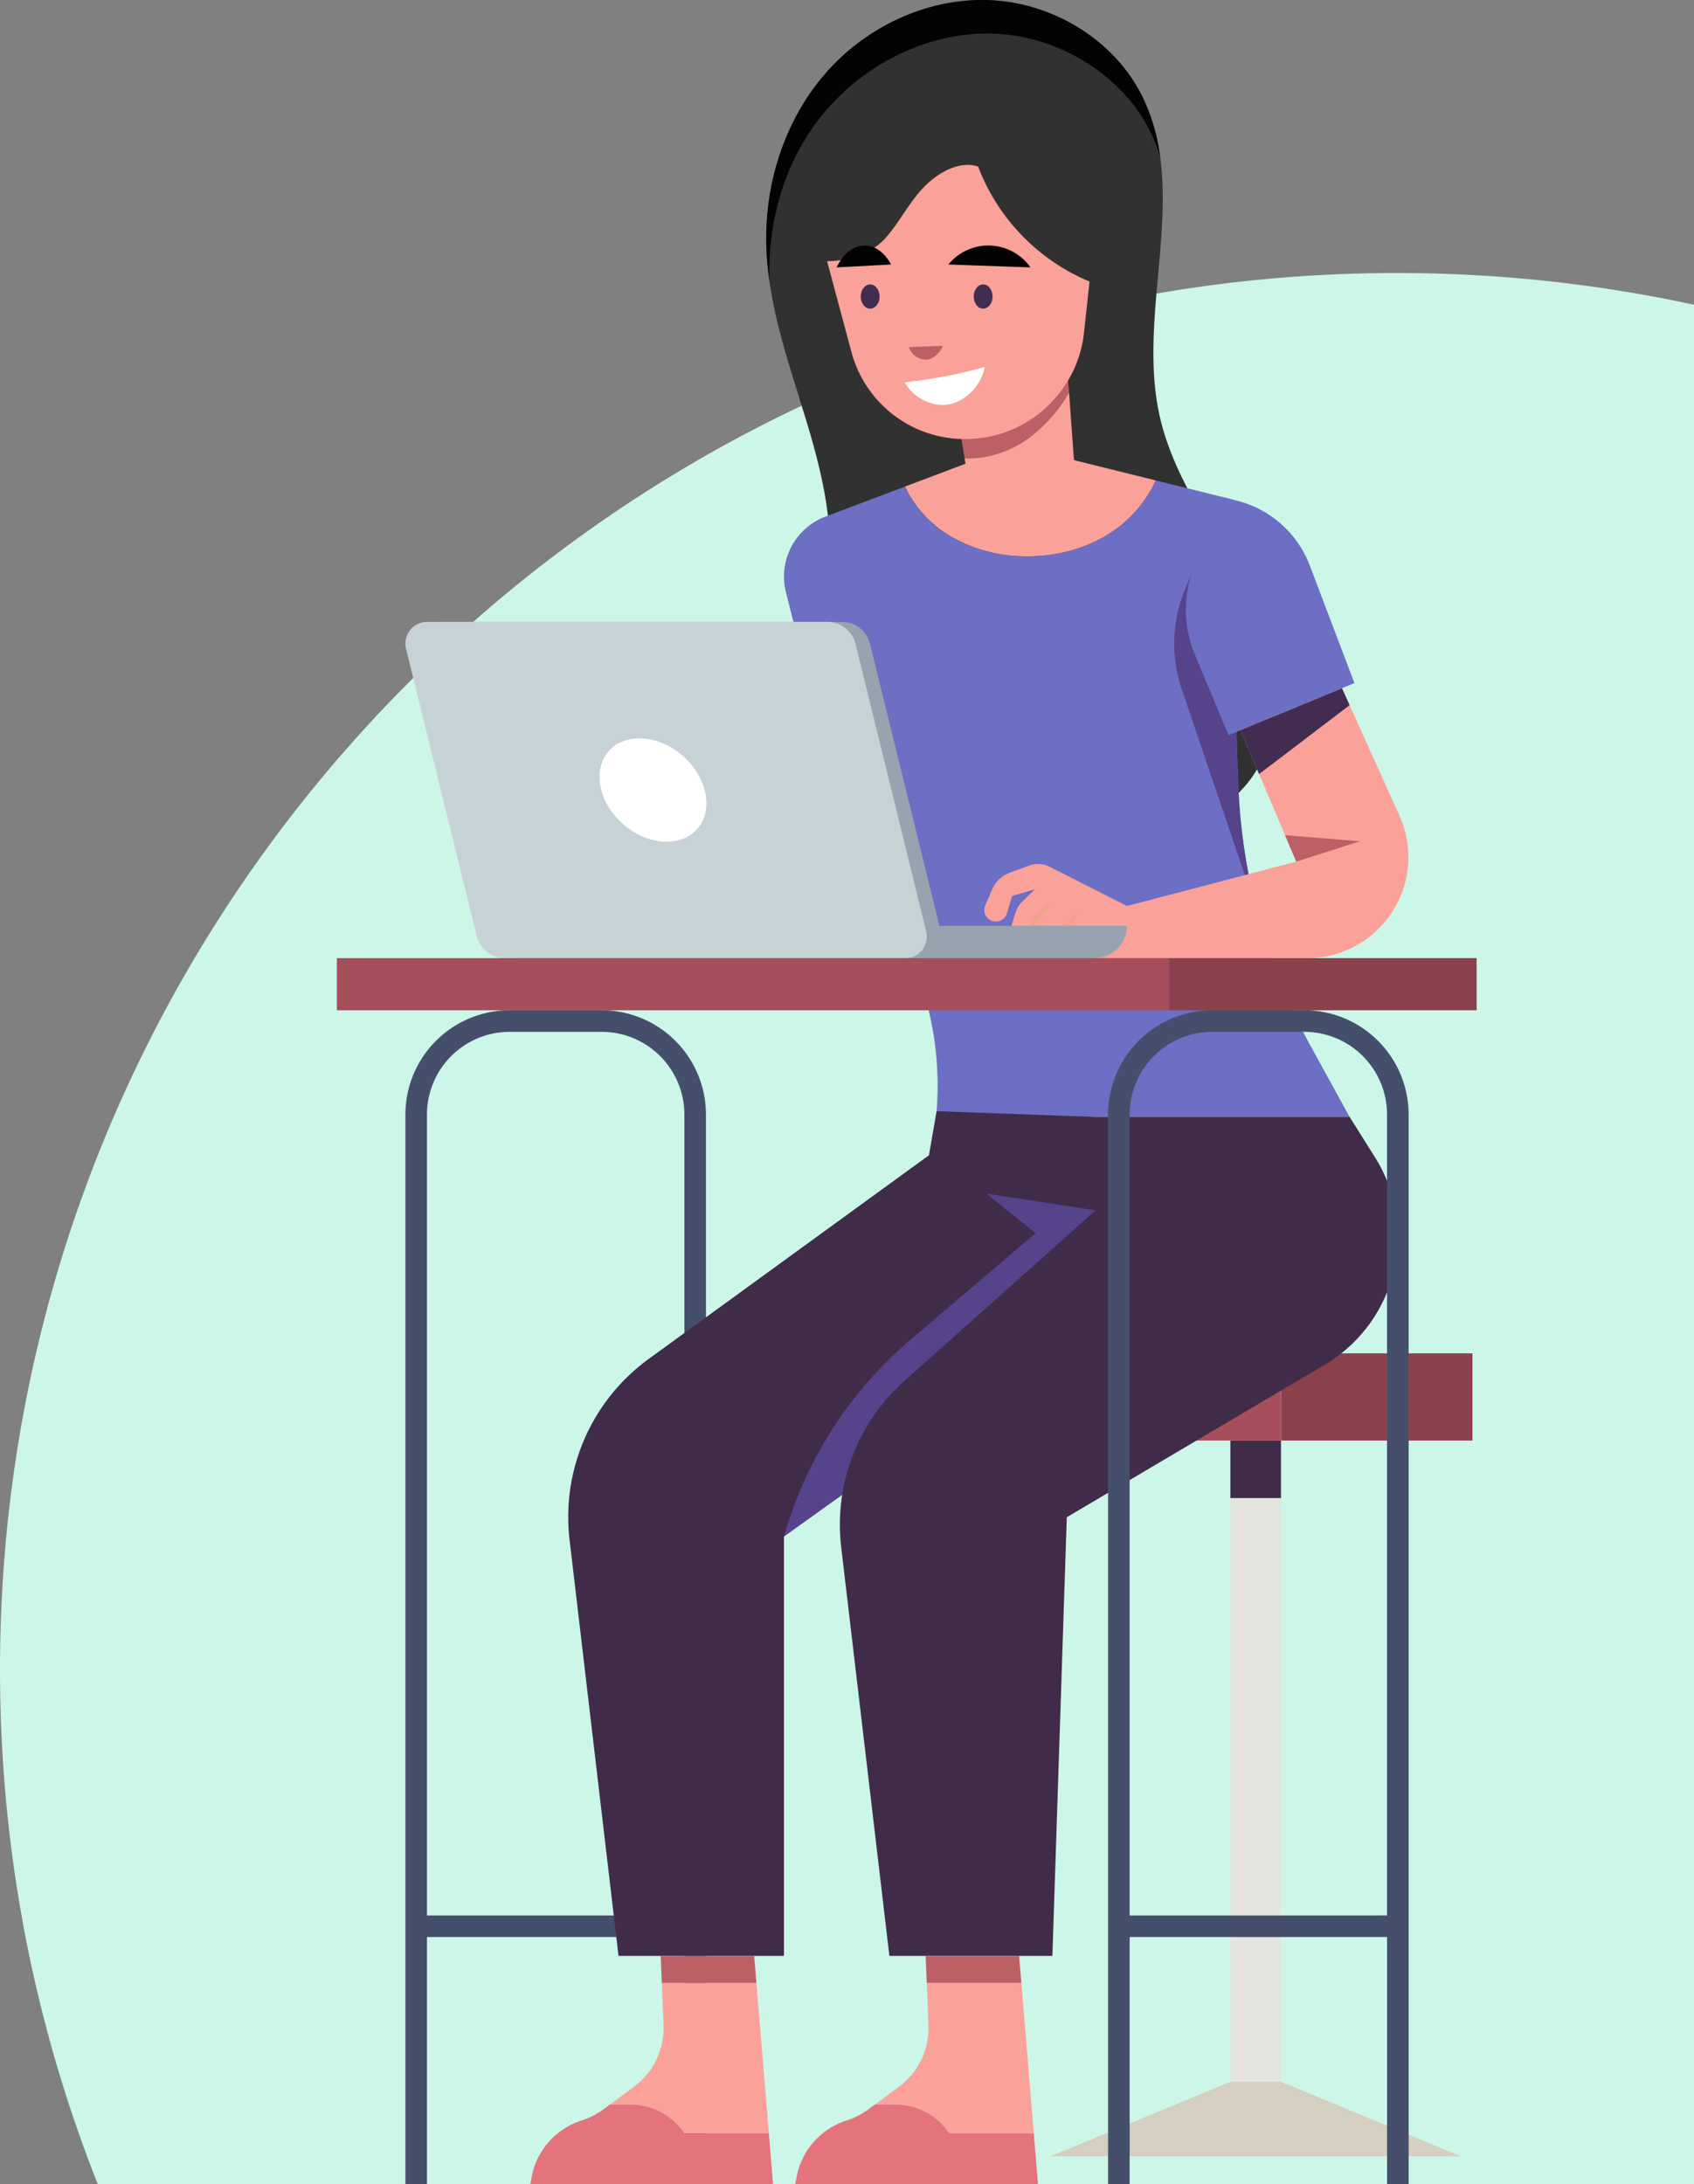
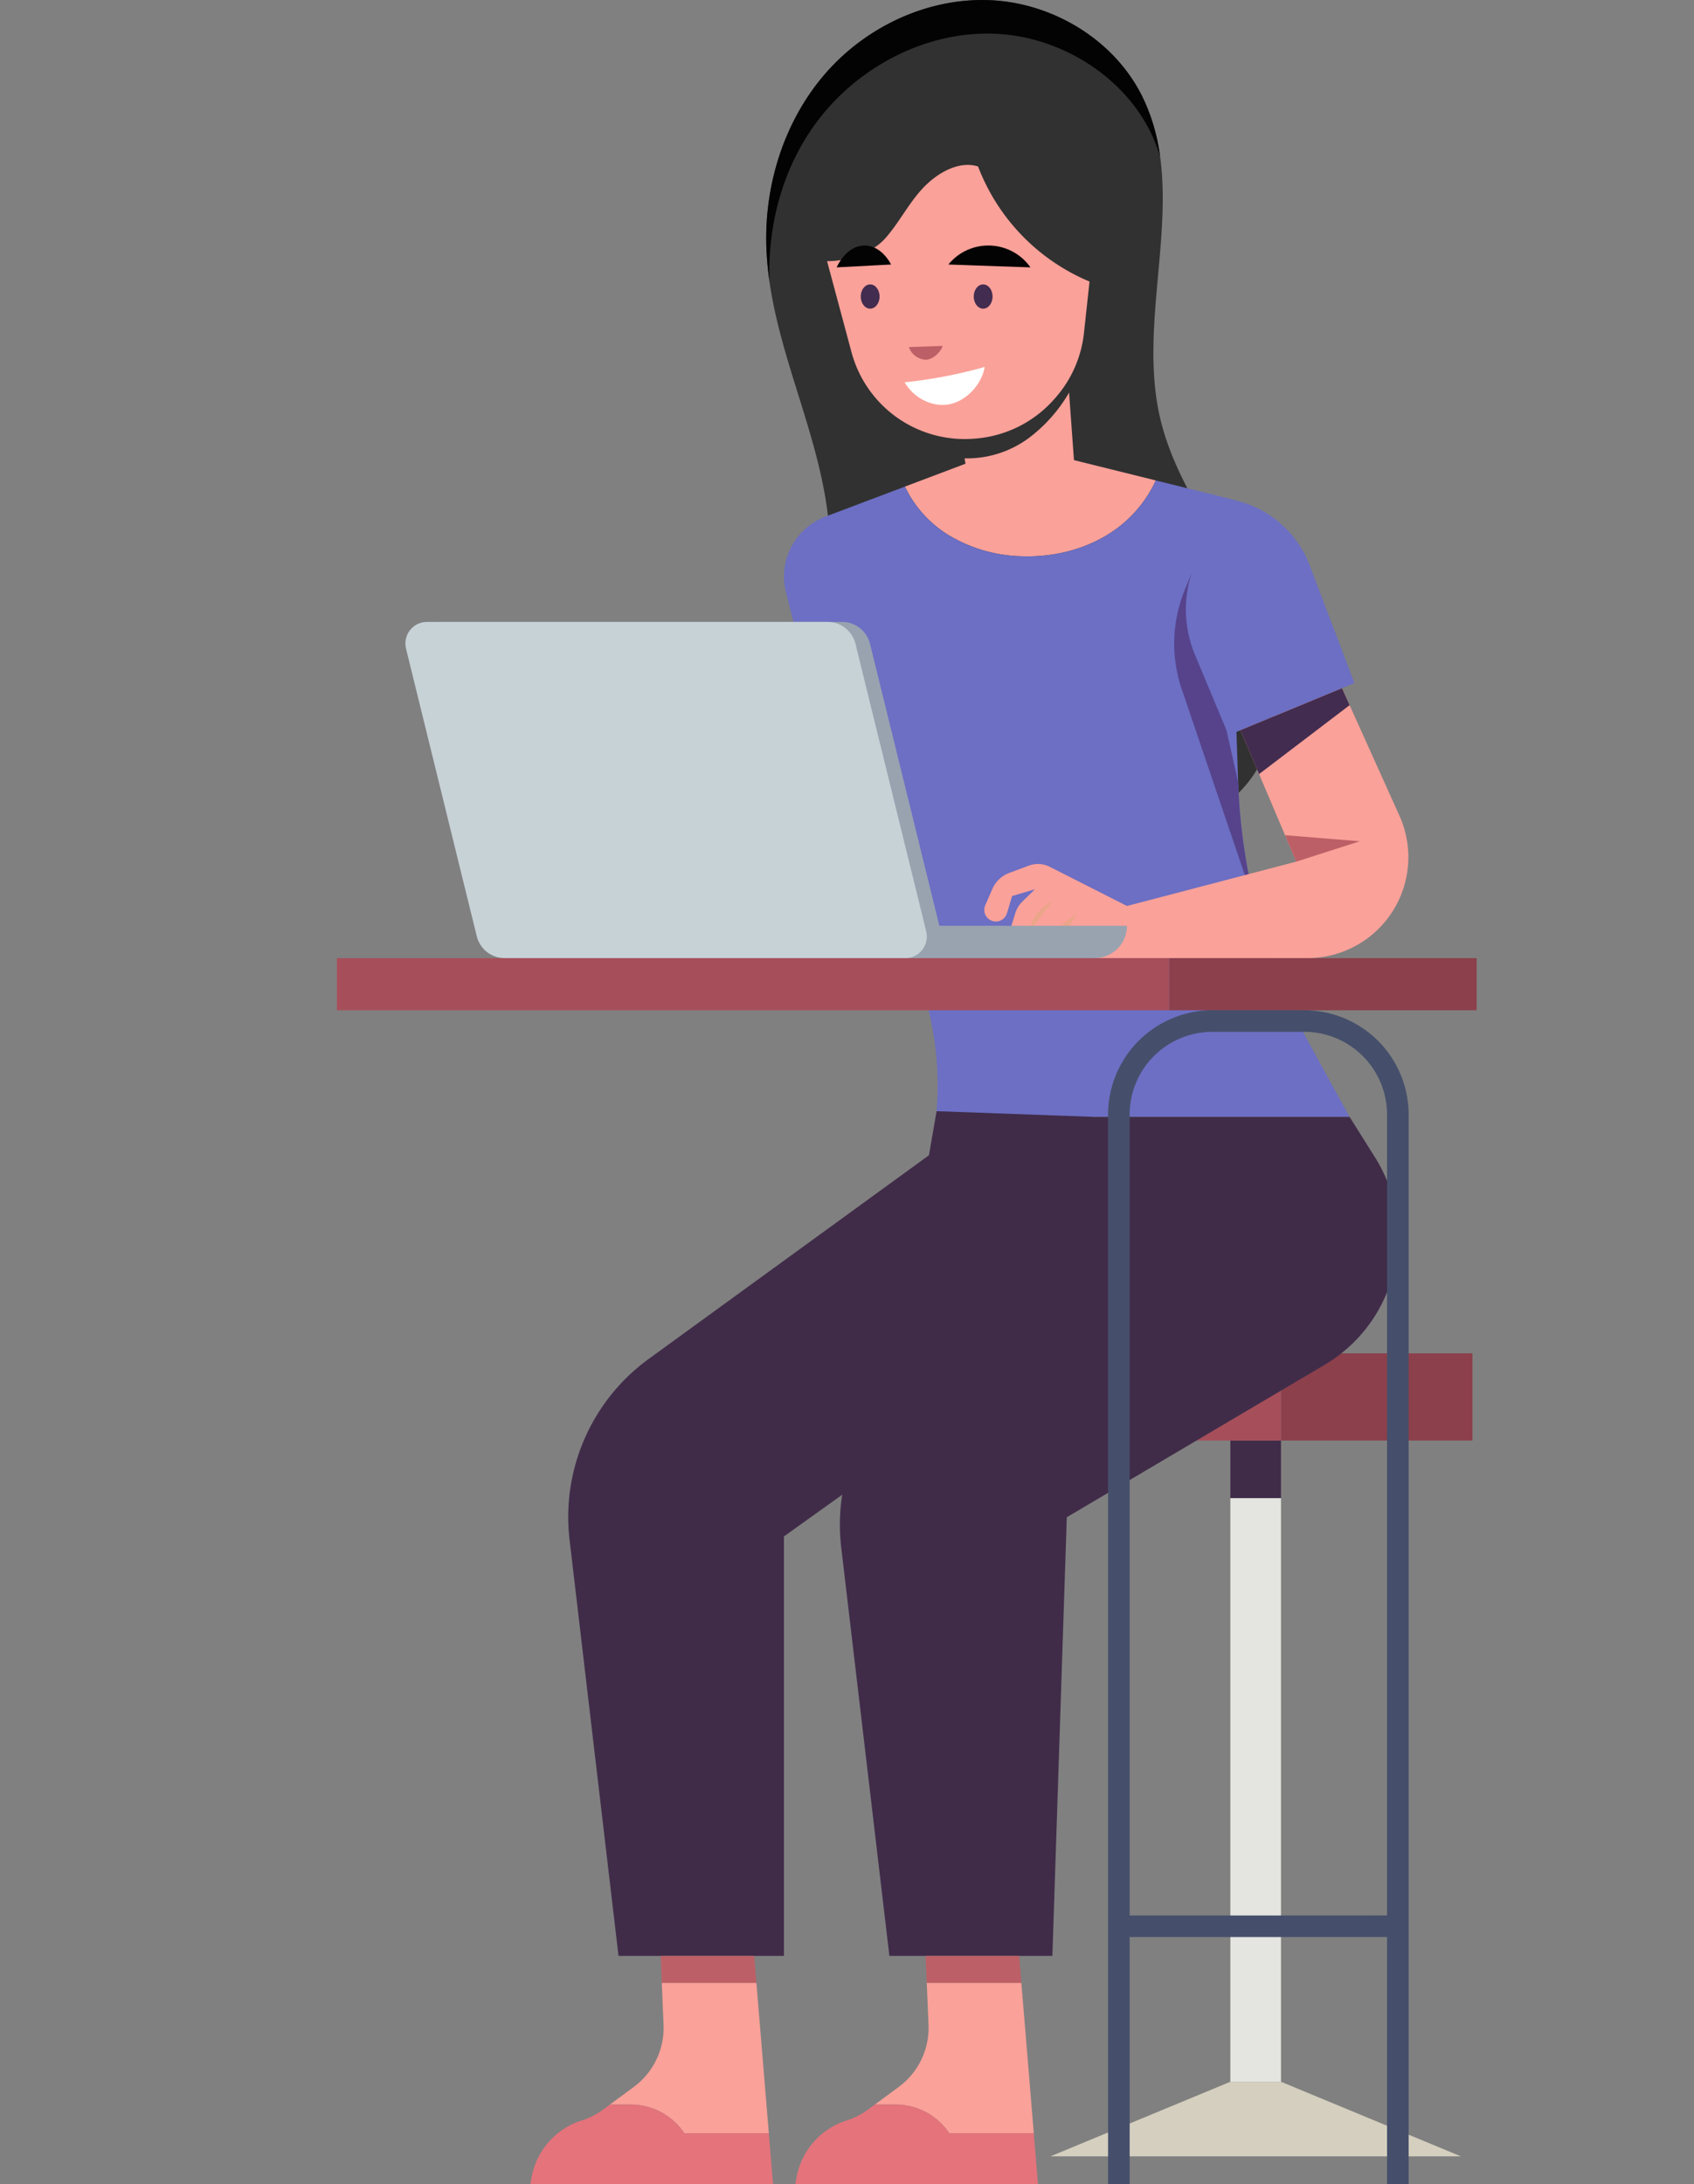
<svg xmlns="http://www.w3.org/2000/svg" width="568.931" height="733.543" viewBox="0 0 568.931 733.543">
  <rect x="0" y="0" width="568.931" height="733.543" fill="#808080" stroke="none" />
  <g id="Group_1523" data-name="Group 1523" transform="translate(-1351.067 -346.501)">
-     <path id="Subtraction_8" data-name="Subtraction 8" d="M-2683,22831.807v0h-536.1c-4.324-10.916-8.277-22.1-11.749-33.256-4.585-14.754-8.472-29.877-11.555-44.951a468.718,468.718,0,0,1-7.11-46.574,476.8,476.8,0,0,1-2.42-47.959,477.028,477.028,0,0,1,2.42-47.959,468.862,468.862,0,0,1,7.11-46.572c3.082-15.076,6.97-30.2,11.555-44.951,4.539-14.578,9.848-29.078,15.779-43.1,5.893-13.937,12.539-27.734,19.752-41.006,7.168-13.2,15.073-26.209,23.494-38.674a472.264,472.264,0,0,1,57.279-69.42,472.11,472.11,0,0,1,69.416-57.275c12.455-8.416,25.469-16.322,38.679-23.5,13.3-7.227,27.1-13.871,41-19.752,14.061-5.947,28.56-11.254,43.095-15.773,14.682-4.57,29.808-8.459,44.957-11.559a470.147,470.147,0,0,1,46.574-7.111,476.7,476.7,0,0,1,47.958-2.418,475,475,0,0,1,50.711,2.713,469.847,469.847,0,0,1,49.151,7.938v631.156Z" transform="translate(4603 -21751.805)" fill="#ccf6e8" />
    <g id="Group_1515" data-name="Group 1515" transform="translate(-87.622 -193.807)">
      <g id="Group_1511" data-name="Group 1511" transform="translate(1551.833 540.307)">
        <g id="Group_1493" data-name="Group 1493" transform="translate(235.469 454.502)">
          <g id="Group_1491" data-name="Group 1491" transform="translate(4.169 29.283)">
            <g id="Group_1490" data-name="Group 1490" transform="translate(60.434)">
              <rect id="Rectangle_266" data-name="Rectangle 266" width="17.003" height="196.023" transform="translate(0 19.321)" fill="#e4e4e0" />
              <rect id="Rectangle_267" data-name="Rectangle 267" width="17.003" height="19.321" fill="#402c49" />
            </g>
            <path id="Path_726" data-name="Path 726" d="M388.527,450.51l-60.434,25.056H465.964L405.53,450.51Z" transform="translate(-328.093 -235.166)" fill="#d4cfbe" />
          </g>
          <g id="Group_1492" data-name="Group 1492">
            <rect id="Rectangle_268" data-name="Rectangle 268" width="81.606" height="29.283" fill="#a64f5a" />
            <rect id="Rectangle_269" data-name="Rectangle 269" width="64.311" height="29.283" transform="translate(81.606)" fill="#8c404c" />
          </g>
        </g>
-         <path id="Path_727" data-name="Path 727" d="M304.318,301.51H273.413a35.059,35.059,0,0,0-35.019,35.019V695.77h7.245V612.752h86.452V695.77h7.245V336.529A35.059,35.059,0,0,0,304.318,301.51Zm-58.679,304V336.529a27.8,27.8,0,0,1,27.773-27.773h30.906a27.805,27.805,0,0,1,27.773,27.773V605.507Z" transform="translate(-215.385 37.773)" fill="#454f6b" />
        <g id="Group_1506" data-name="Group 1506" transform="translate(64.975 0)">
          <g id="Group_1494" data-name="Group 1494" transform="translate(79.216)">
            <path id="Path_728" data-name="Path 728" d="M288.606,243.45c-.58-20.9,6.231-42.174,19.99-57.911s34.586-25.452,55.465-24.443,41.2,13.268,50.61,31.932c16.444,32.6-2.058,72.614,6.149,108.2,4.9,21.25,18.886,39.059,28.64,58.563s14.848,44.36,2.292,62.19c-7.216,10.25-19.151,16.3-31.3,19.376A90.525,90.525,0,0,1,344.5,425.8c-27.452-20.946-33.775-49.565-34.519-81.965C309.187,309.205,289.565,278.1,288.606,243.45Z" transform="translate(-288.572 -161.024)" fill="#313131" />
            <path id="Path_729" data-name="Path 729" d="M303.543,204.8c13.411-19.881,37.079-33.229,61.285-32.463s47.758,16.637,55.4,39.3c.225.659.427,1.331.626,2a64.787,64.787,0,0,0-6.183-20.6c-9.414-18.664-29.732-30.923-50.61-31.932s-41.706,8.7-55.465,24.443-20.569,37.016-19.99,57.911a106.353,106.353,0,0,0,1.079,12.157C289.033,237.719,293.516,219.659,303.543,204.8Z" transform="translate(-288.572 -161.024)" fill="#030303" />
          </g>
          <g id="Group_1505" data-name="Group 1505" transform="translate(0 55.389)">
            <g id="Group_1495" data-name="Group 1495" transform="translate(85.176 65.733)">
-               <path id="Path_730" data-name="Path 730" d="M339.019,237.117A51.392,51.392,0,0,0,352.486,221.9l-.775-10.728L315.284,231.1l2.118,12.884A34.876,34.876,0,0,0,339.019,237.117Z" transform="translate(-256.732 -211.177)" fill="#bd5f66" />
              <path id="Path_731" data-name="Path 731" d="M322.5,263.469a49.843,49.843,0,0,0,24.675,7.122c10.716.353,21.641-2.343,30.5-8.383a41.865,41.865,0,0,0,14.447-17.089l-27.491-6.82-1.64-22.68a51.394,51.394,0,0,1-13.466,15.213A34.876,34.876,0,0,1,327.9,237.7l.3,1.806-20.34,7.682A38.644,38.644,0,0,0,322.5,263.469Z" transform="translate(-267.235 -204.891)" fill="#faa199" />
              <path id="Path_732" data-name="Path 732" d="M342.143,441.589H481.01l-13.145-23.928a197.4,197.4,0,0,1-24.274-88.348l-3.234-95.419-24.433-6.059a41.865,41.865,0,0,1-14.447,17.089c-8.858,6.04-19.784,8.735-30.5,8.383a49.844,49.844,0,0,1-24.675-7.122,38.644,38.644,0,0,1-14.635-16.28l-26.713,10.088A21.515,21.515,0,0,0,291.7,265.384l2.84,11.254a77.478,77.478,0,0,1,2.219,23.535l-1.77,29.906a25.878,25.878,0,0,0,17.087,25.885h0a20.517,20.517,0,0,1,11.667,10.66l8.866,19.069a107.652,107.652,0,0,1,9.692,53.97Z" transform="translate(-291.04 -187.606)" fill="#6c6fc3" />
            </g>
            <g id="Group_1499" data-name="Group 1499" transform="translate(99.653)">
              <path id="Path_733" data-name="Path 733" d="M297.034,216.282l8.211,30.587a39.36,39.36,0,0,0,14.044,21.011h0a39.362,39.362,0,0,0,26.991,8.025l.519-.039a39.357,39.357,0,0,0,26.4-13.1l.4-.452a39.35,39.35,0,0,0,9.713-21.919l1.869-17.273h0a68.207,68.207,0,0,1-37.407-38.571l-.027-.07c-6.588-2.082-13.962,2.347-18.659,7.412s-7.839,11.392-12.392,16.587S303.941,216.282,297.034,216.282Z" transform="translate(-297.034 -183.959)" fill="#faa199" />
              <g id="Group_1498" data-name="Group 1498" transform="translate(3.219 27.065)">
                <g id="Group_1496" data-name="Group 1496" transform="translate(37.525)">
                  <path id="Path_734" data-name="Path 734" d="M327.927,195.176a17.3,17.3,0,0,0-14.022,6.371l27.566.961A17.3,17.3,0,0,0,327.927,195.176Z" transform="translate(-313.905 -195.166)" fill="#030303" />
                </g>
                <path id="Path_735" data-name="Path 735" d="M323.759,204.647c0,2.251-1.418,4.077-3.164,4.077s-3.166-1.826-3.166-4.077,1.418-4.074,3.166-4.074S323.759,202.4,323.759,204.647Z" transform="translate(-271.393 -187.514)" fill="#422c4f" />
                <g id="Group_1497" data-name="Group 1497">
                  <path id="Path_736" data-name="Path 736" d="M307.356,195.176c3.736-.2,7.108,2.323,9.305,6.371l-18.294.961C300.371,198.241,303.62,195.372,307.356,195.176Z" transform="translate(-298.367 -195.166)" fill="#030303" />
                </g>
                <path id="Path_737" data-name="Path 737" d="M301.717,204.647c0,2.251,1.418,4.077,3.164,4.077s3.164-1.826,3.164-4.077-1.415-4.074-3.164-4.074S301.717,202.4,301.717,204.647Z" transform="translate(-293.627 -187.514)" fill="#422c4f" />
                <path id="Path_738" data-name="Path 738" d="M319.782,209.127l-11.375.4a6.325,6.325,0,0,0,5.552,4.231C316.311,213.822,319.041,211.361,319.782,209.127Z" transform="translate(-284.16 -175.409)" fill="#bd5f66" />
                <path id="Path_739" data-name="Path 739" d="M334.694,212.054a159.065,159.065,0,0,1-26.868,5.147c2.913,5.137,9.071,8.455,14.879,7.407S333.762,217.884,334.694,212.054Z" transform="translate(-284.982 -171.267)" fill="#fff" />
              </g>
            </g>
            <g id="Group_1502" data-name="Group 1502" transform="translate(0 317.789)">
              <path id="Path_740" data-name="Path 740" d="M384.75,315.545l-2.57,14.809-94.1,68.378a65.625,65.625,0,0,0-26.595,60.751l16.442,139.748h55.561V458.353l112.475-80.5-7.837-60.377Z" transform="translate(-248.316 -315.545)" fill="#402c49" />
-               <path id="Path_741" data-name="Path 741" d="M395.678,332.644l-36.629-5.634,16.5,13.283-42.1,35.856a135.287,135.287,0,0,0-42.384,65.886l-.027.094,112.475-80.5Z" transform="translate(-205.863 -299.321)" fill="#56438c" />
              <path id="Path_742" data-name="Path 742" d="M470.007,316.343l8.532,13.57a50,50,0,0,1,6.284,38.3h0a50,50,0,0,1-23.173,31.357l-86.629,51.214L370.185,598.1H315.442L299.262,460.875a64.677,64.677,0,0,1,21.183-55.848l64.231-57.288v-31.4Z" transform="translate(-194.86 -314.416)" fill="#402c49" />
              <g id="Group_1500" data-name="Group 1500" transform="translate(88.986 283.686)">
                <path id="Path_743" data-name="Path 743" d="M321.108,436.76l.587,14.073a24.663,24.663,0,0,1-10,20.876l-8.008,5.907h6.948a21.7,21.7,0,0,1,18.05,9.66h28.37l-4.176-50.516Z" transform="translate(-276.958 -427.704)" fill="#faa199" />
                <path id="Path_744" data-name="Path 744" d="M342.138,433.01h-31.4l.378,9.056h31.767Z" transform="translate(-266.969 -433.01)" fill="#bd5f66" />
                <path id="Path_745" data-name="Path 745" d="M326.29,453.677h-6.948l-2.3,1.7a24.594,24.594,0,0,1-7.192,3.664,24.66,24.66,0,0,0-16.833,19.178l-.4,2.229h81.509l-1.415-17.106h-28.37A21.7,21.7,0,0,0,326.29,453.677Z" transform="translate(-292.617 -403.765)" fill="#e4737b" />
              </g>
              <g id="Group_1501" data-name="Group 1501" transform="translate(0 283.686)">
                <path id="Path_746" data-name="Path 746" d="M284.26,436.76l.587,14.073a24.658,24.658,0,0,1-10,20.876l-8.006,5.907h6.946a21.7,21.7,0,0,1,18.05,9.66h28.372l-4.178-50.516Z" transform="translate(-240.11 -427.704)" fill="#faa199" />
                <path id="Path_747" data-name="Path 747" d="M305.292,433.01H273.9l.377,9.056h31.767Z" transform="translate(-230.123 -433.01)" fill="#bd5f66" />
                <path id="Path_748" data-name="Path 748" d="M289.444,453.677H282.5l-2.3,1.7A24.606,24.606,0,0,1,273,459.036a24.664,24.664,0,0,0-16.833,19.178l-.4,2.229H337.28l-1.413-17.106H307.495A21.7,21.7,0,0,0,289.444,453.677Z" transform="translate(-255.771 -403.765)" fill="#e4737b" />
              </g>
            </g>
-             <path id="Path_749" data-name="Path 749" d="M348.84,250.2a47.529,47.529,0,0,0-1.01,33.246l25.081,73.911.017-.007a197.32,197.32,0,0,1-6.134-42.491l-2.6-76.8L351.1,244.66Z" transform="translate(-129.066 -107.414)" fill="#56438c" />
+             <path id="Path_749" data-name="Path 749" d="M348.84,250.2a47.529,47.529,0,0,0-1.01,33.246l25.081,73.911.017-.007a197.32,197.32,0,0,1-6.134-42.491L351.1,244.66Z" transform="translate(-129.066 -107.414)" fill="#56438c" />
            <g id="Group_1504" data-name="Group 1504" transform="translate(152.453 112.02)">
              <path id="Path_750" data-name="Path 750" d="M361.264,230.343l3.28.872a35.393,35.393,0,0,1,24,21.639l14.988,39.477L361.264,309.84l-11.271-26.974a39.624,39.624,0,0,1,1.406-33.545Z" transform="translate(-279.224 -230.343)" fill="#6c6fc3" />
              <g id="Group_1503" data-name="Group 1503" transform="translate(0 63.717)">
                <path id="Path_751" data-name="Path 751" d="M355.957,347.373h71.469a33.9,33.9,0,0,0,16.374-4.217h0a33.9,33.9,0,0,0,14.527-43.607l-19.3-42.824-34.084,14.121L423.68,314.97l-56.855,14.894L340.9,316.714a8.794,8.794,0,0,0-7.047-.4l-6.574,2.454a9.979,9.979,0,0,0-5.671,5.378l-2.386,5.5a3.886,3.886,0,0,0,1.864,5.04h0a3.884,3.884,0,0,0,5.419-2.369l1.753-5.8,7.644-2.263-4.33,4.255a8.712,8.712,0,0,0-2.205,3.613L328,336.505Z" transform="translate(-318.897 -256.726)" fill="#faa199" />
                <path id="Path_752" data-name="Path 752" d="M364.493,286.045l21.333-6.843-25.1-2.035Z" transform="translate(-259.71 -227.8)" fill="#bd5f66" />
                <path id="Path_753" data-name="Path 753" d="M354.525,270.846l34.082-14.12,2.566,5.694-30.4,23.141Z" transform="translate(-268.48 -256.725)" fill="#422c4f" />
                <path id="Path_754" data-name="Path 754" d="M325.2,296.291a12.976,12.976,0,0,1,7.431-9.858C330.331,289.8,327.505,292.92,325.2,296.291Z" transform="translate(-309.976 -214.689)" fill="#eba588" />
                <path id="Path_755" data-name="Path 755" d="M327.437,296.124q5.162-4.014,10.322-8.025A12.662,12.662,0,0,1,327.437,296.124Z" transform="translate(-306.812 -212.331)" fill="#eba588" />
              </g>
            </g>
          </g>
        </g>
        <g id="Group_1508" data-name="Group 1508" transform="translate(23.008 208.869)">
          <path id="Path_756" data-name="Path 756" d="M391.63,289.76H301.367v10.868h79.4A10.869,10.869,0,0,0,391.63,289.76Z" transform="translate(-149.282 -187.723)" fill="#99a3b0" />
          <g id="Group_1507" data-name="Group 1507">
            <path id="Path_757" data-name="Path 757" d="M408.3,360.415H273.766a9.661,9.661,0,0,1-9.38-7.354l-23.757-96.574a7.246,7.246,0,0,1,7.035-8.977H382.193a9.661,9.661,0,0,1,9.38,7.354l23.757,96.574A7.246,7.246,0,0,1,408.3,360.415Z" transform="translate(-235.533 -247.51)" fill="#99a3b0" />
            <path id="Path_758" data-name="Path 758" d="M406.273,360.415H271.744a9.661,9.661,0,0,1-9.38-7.354l-23.757-96.574a7.246,7.246,0,0,1,7.035-8.977H380.171a9.661,9.661,0,0,1,9.38,7.354l23.757,96.574A7.246,7.246,0,0,1,406.273,360.415Z" transform="translate(-238.394 -247.51)" fill="#c7d2d7" />
-             <ellipse id="Ellipse_70" data-name="Ellipse 70" cx="15.229" cy="19.785" rx="15.229" ry="19.785" transform="translate(58.236 54.852) rotate(-48.739)" fill="#fff" />
          </g>
        </g>
        <g id="Group_1510" data-name="Group 1510" transform="translate(0 321.774)">
          <g id="Group_1509" data-name="Group 1509">
            <rect id="Rectangle_270" data-name="Rectangle 270" width="279.544" height="17.509" fill="#a64f5a" />
            <rect id="Rectangle_271" data-name="Rectangle 271" width="103.244" height="17.509" transform="translate(279.544)" fill="#8c404c" />
          </g>
          <path id="Path_759" data-name="Path 759" d="M402.034,301.51h-30.9a35.058,35.058,0,0,0-35.019,35.019V695.77h7.245V612.752h86.45V695.77h7.245V336.529A35.059,35.059,0,0,0,402.034,301.51Zm-58.677,304V336.529a27.8,27.8,0,0,1,27.773-27.773h30.9a27.8,27.8,0,0,1,27.773,27.773V605.507Z" transform="translate(-77.108 -284.001)" fill="#454f6b" />
        </g>
      </g>
    </g>
  </g>
</svg>